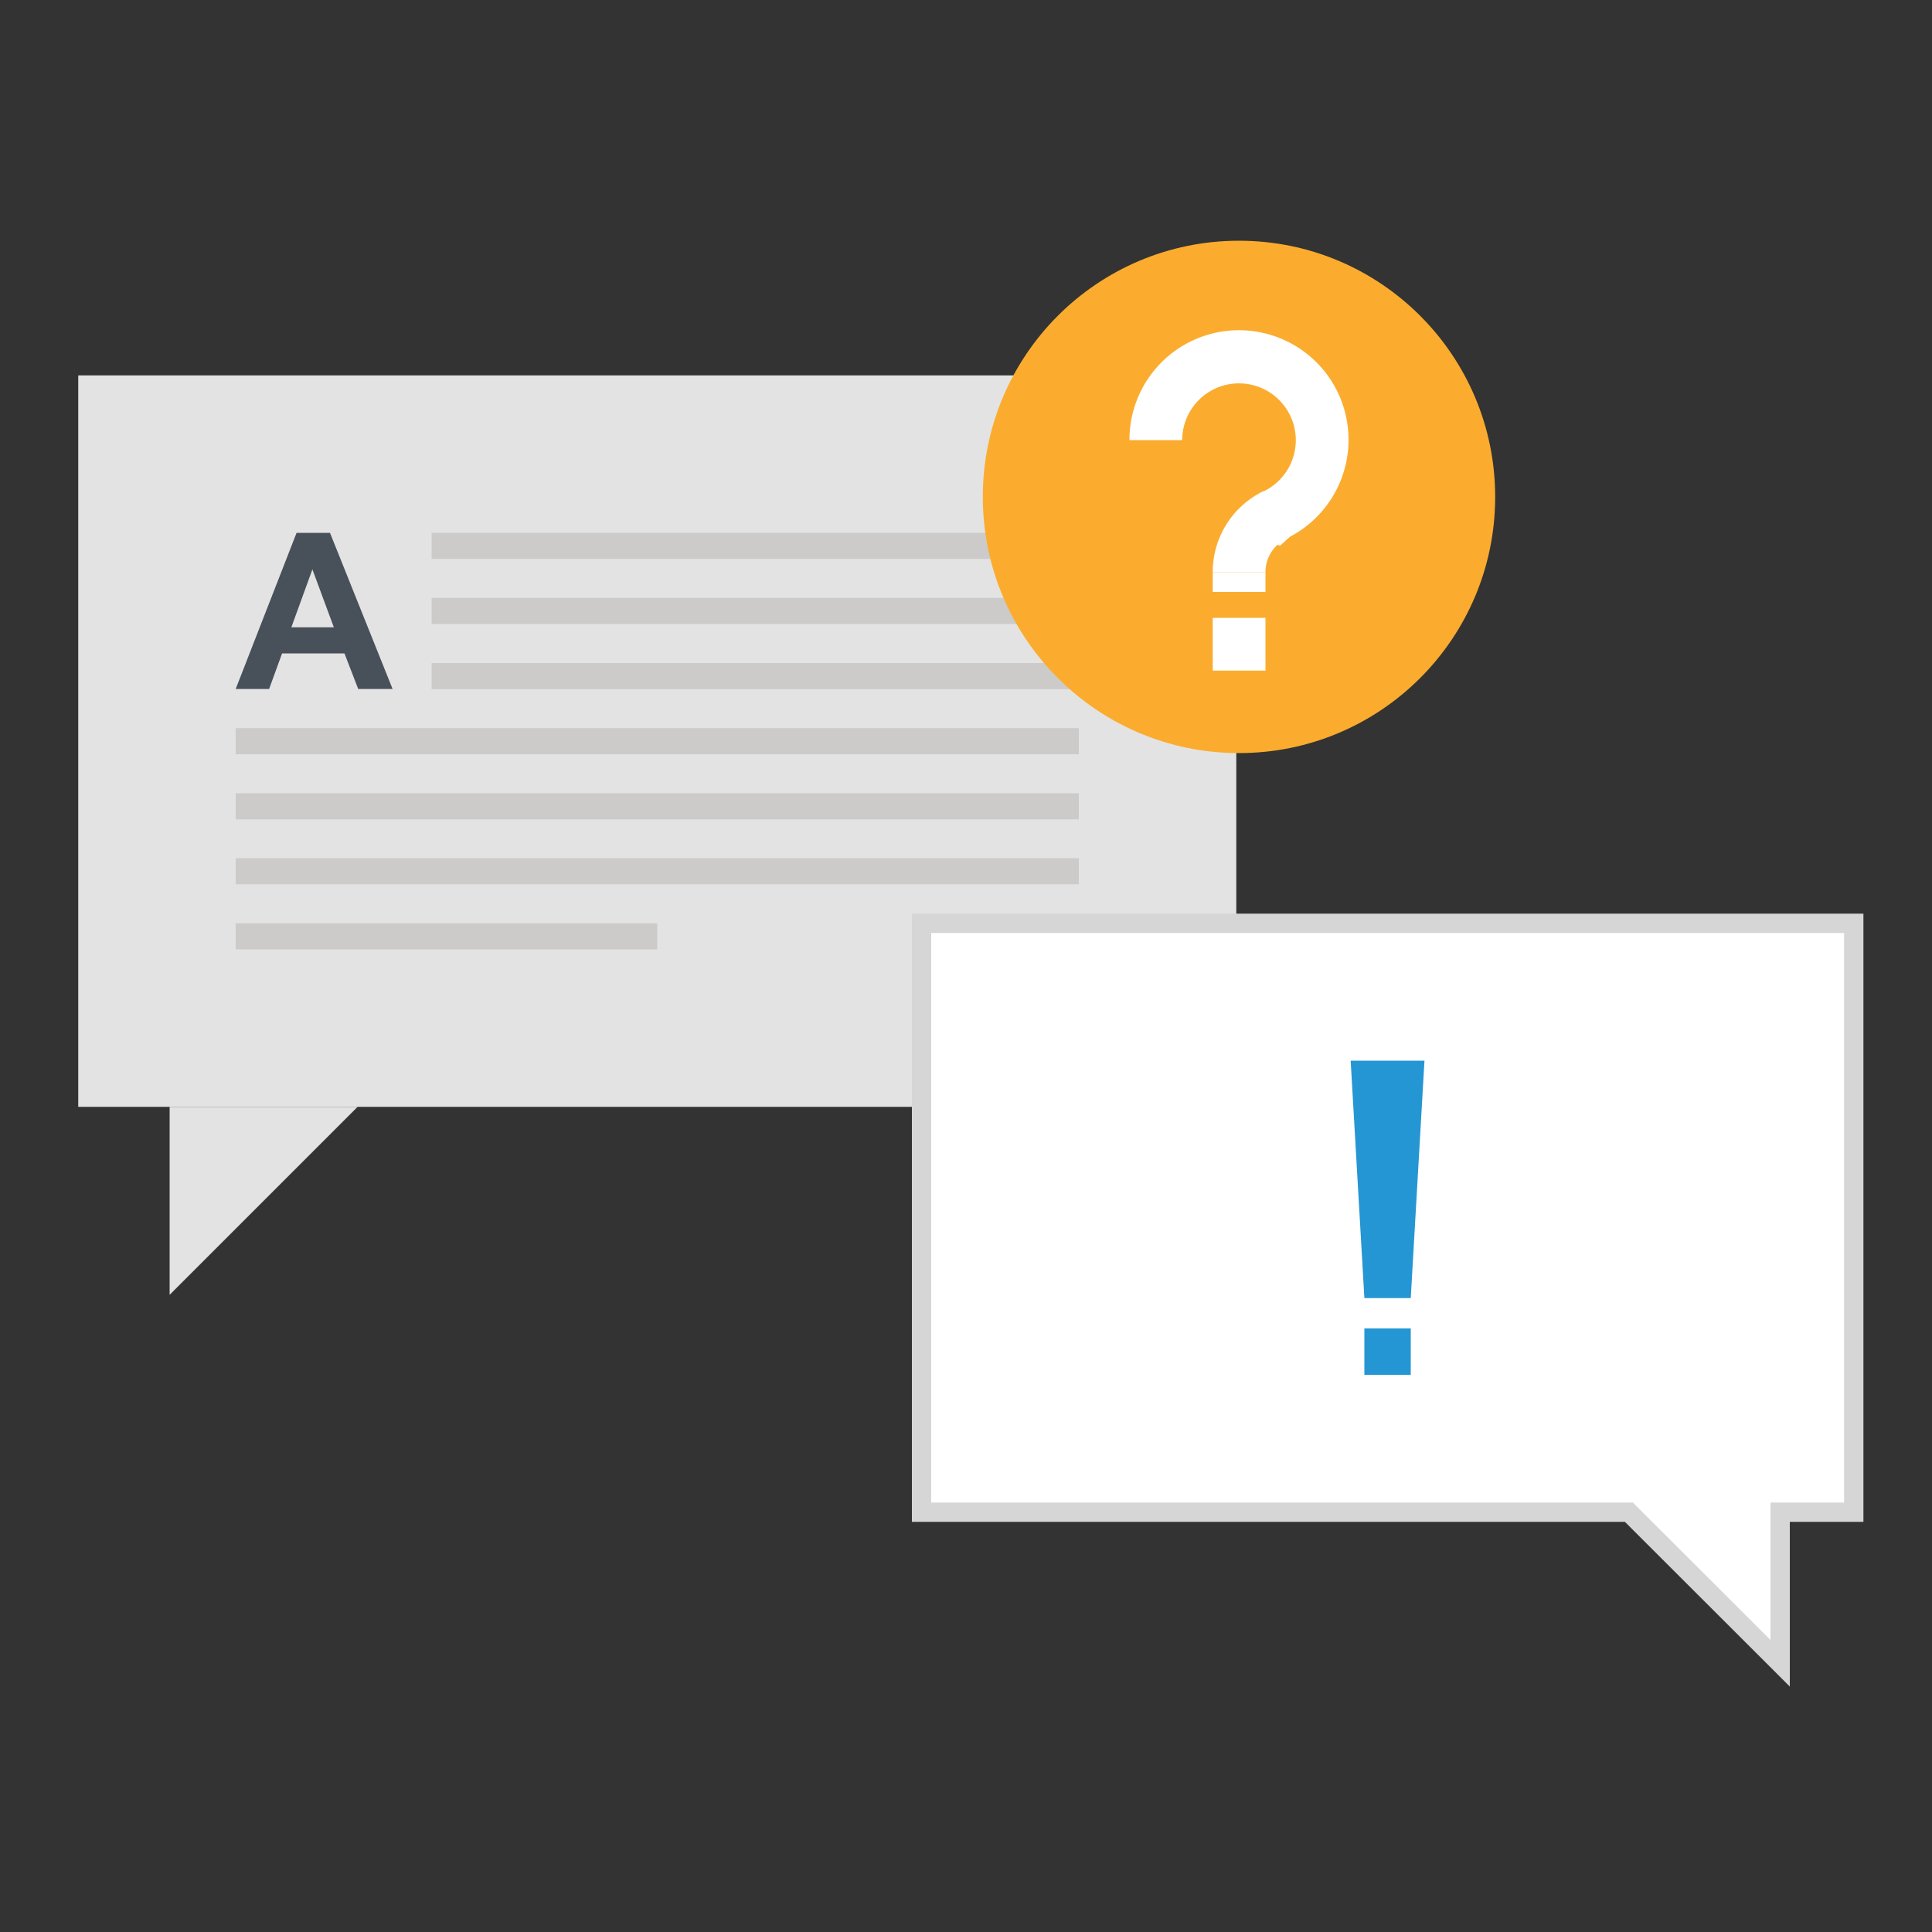
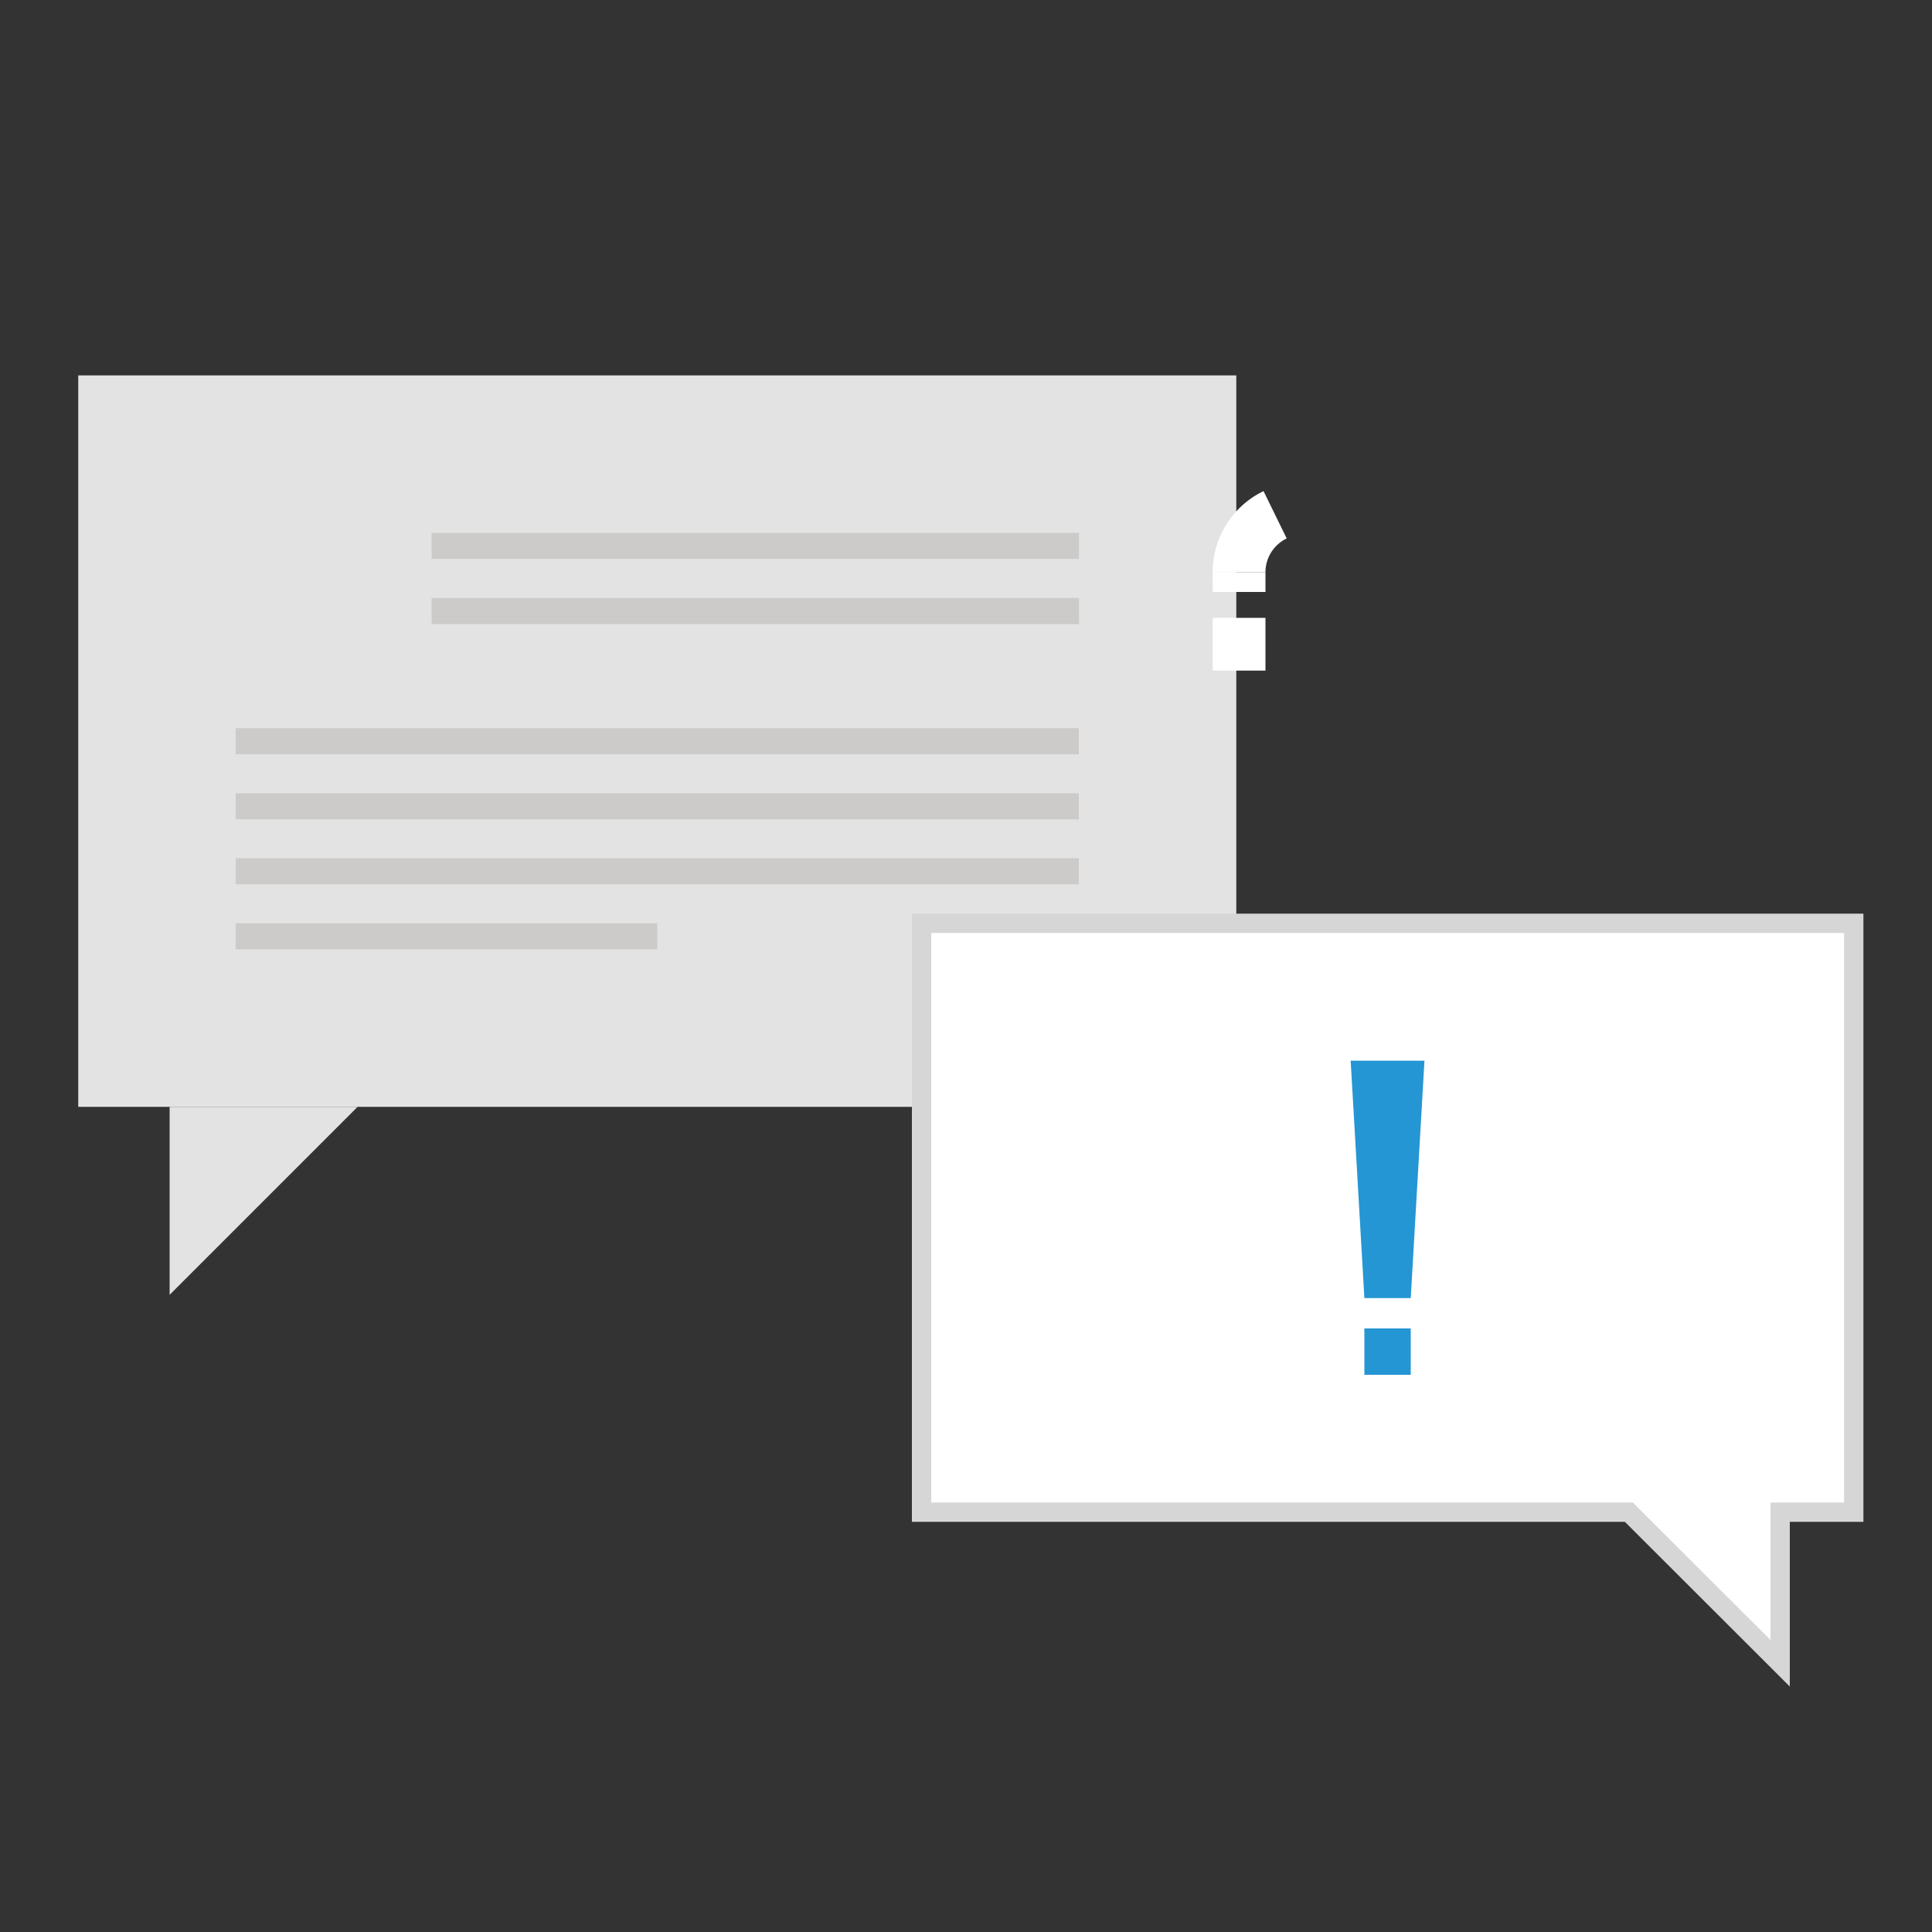
<svg xmlns="http://www.w3.org/2000/svg" id="Layer_1" data-name="Layer 1" viewBox="0 0 100 100">
  <rect x="0" y="0" width="100" height="100" fill="#333333" stroke="none" />
  <defs>
    <style>.cls-1{fill:#e3e3e3;}.cls-2,.cls-7{fill:#fff;}.cls-2{stroke:#d7d6d6;stroke-miterlimit:10;}.cls-3{fill:#cccbca;}.cls-4{fill:#48505a;}.cls-5{fill:#2496d3;}.cls-6{fill:#fbac2e;}</style>
  </defs>
  <title>Claims</title>
  <rect class="cls-1" x="4.05" y="19.43" width="59.94" height="37.86" />
  <polygon class="cls-1" points="8.78 67.02 18.51 57.29 8.78 57.29 8.78 67.02" />
  <polygon class="cls-2" points="47.7 47.79 47.7 78.27 84.31 78.27 92.14 86.09 92.14 78.27 95.95 78.27 95.95 47.79 47.7 47.79" />
  <rect class="cls-3" x="22.34" y="27.58" width="33.51" height="1.35" />
  <rect class="cls-3" x="22.34" y="30.95" width="33.51" height="1.35" />
-   <rect class="cls-3" x="22.34" y="34.32" width="33.51" height="1.35" />
  <rect class="cls-3" x="12.2" y="37.69" width="43.64" height="1.35" />
  <rect class="cls-3" x="12.2" y="41.06" width="43.64" height="1.35" />
  <rect class="cls-3" x="12.2" y="44.42" width="43.64" height="1.35" />
  <rect class="cls-3" x="12.2" y="47.79" width="21.82" height="1.35" />
-   <path class="cls-4" d="M17.08,27.58H15.35L12.2,35.66h1.73l.67-1.84h3.23l.71,1.84h1.78Zm-2,4.89,1.09-3,1.11,3Z" />
  <polygon class="cls-5" points="73.02 67.19 70.62 67.19 69.91 54.9 73.73 54.9 73.02 67.19" />
  <rect class="cls-5" x="70.62" y="68.76" width="2.4" height="2.4" />
-   <circle class="cls-6" cx="64.13" cy="25.72" r="13.26" />
  <path class="cls-7" d="M65.5,29.62H62.77a4.65,4.65,0,0,1,2.63-4.2l1.2,2.45A1.94,1.94,0,0,0,65.5,29.62Z" />
  <rect class="cls-7" x="62.77" y="29.62" width="2.73" height="1.02" />
-   <path class="cls-7" d="M66.25,28.25l-.81-.36L66,26.64l-.9-1,.14-.13.17-.08a2.94,2.94,0,1,0-4.22-2.65H58.46a5.67,5.67,0,1,1,8.31,5Z" />
  <rect class="cls-7" x="62.77" y="31.98" width="2.73" height="2.73" />
</svg>